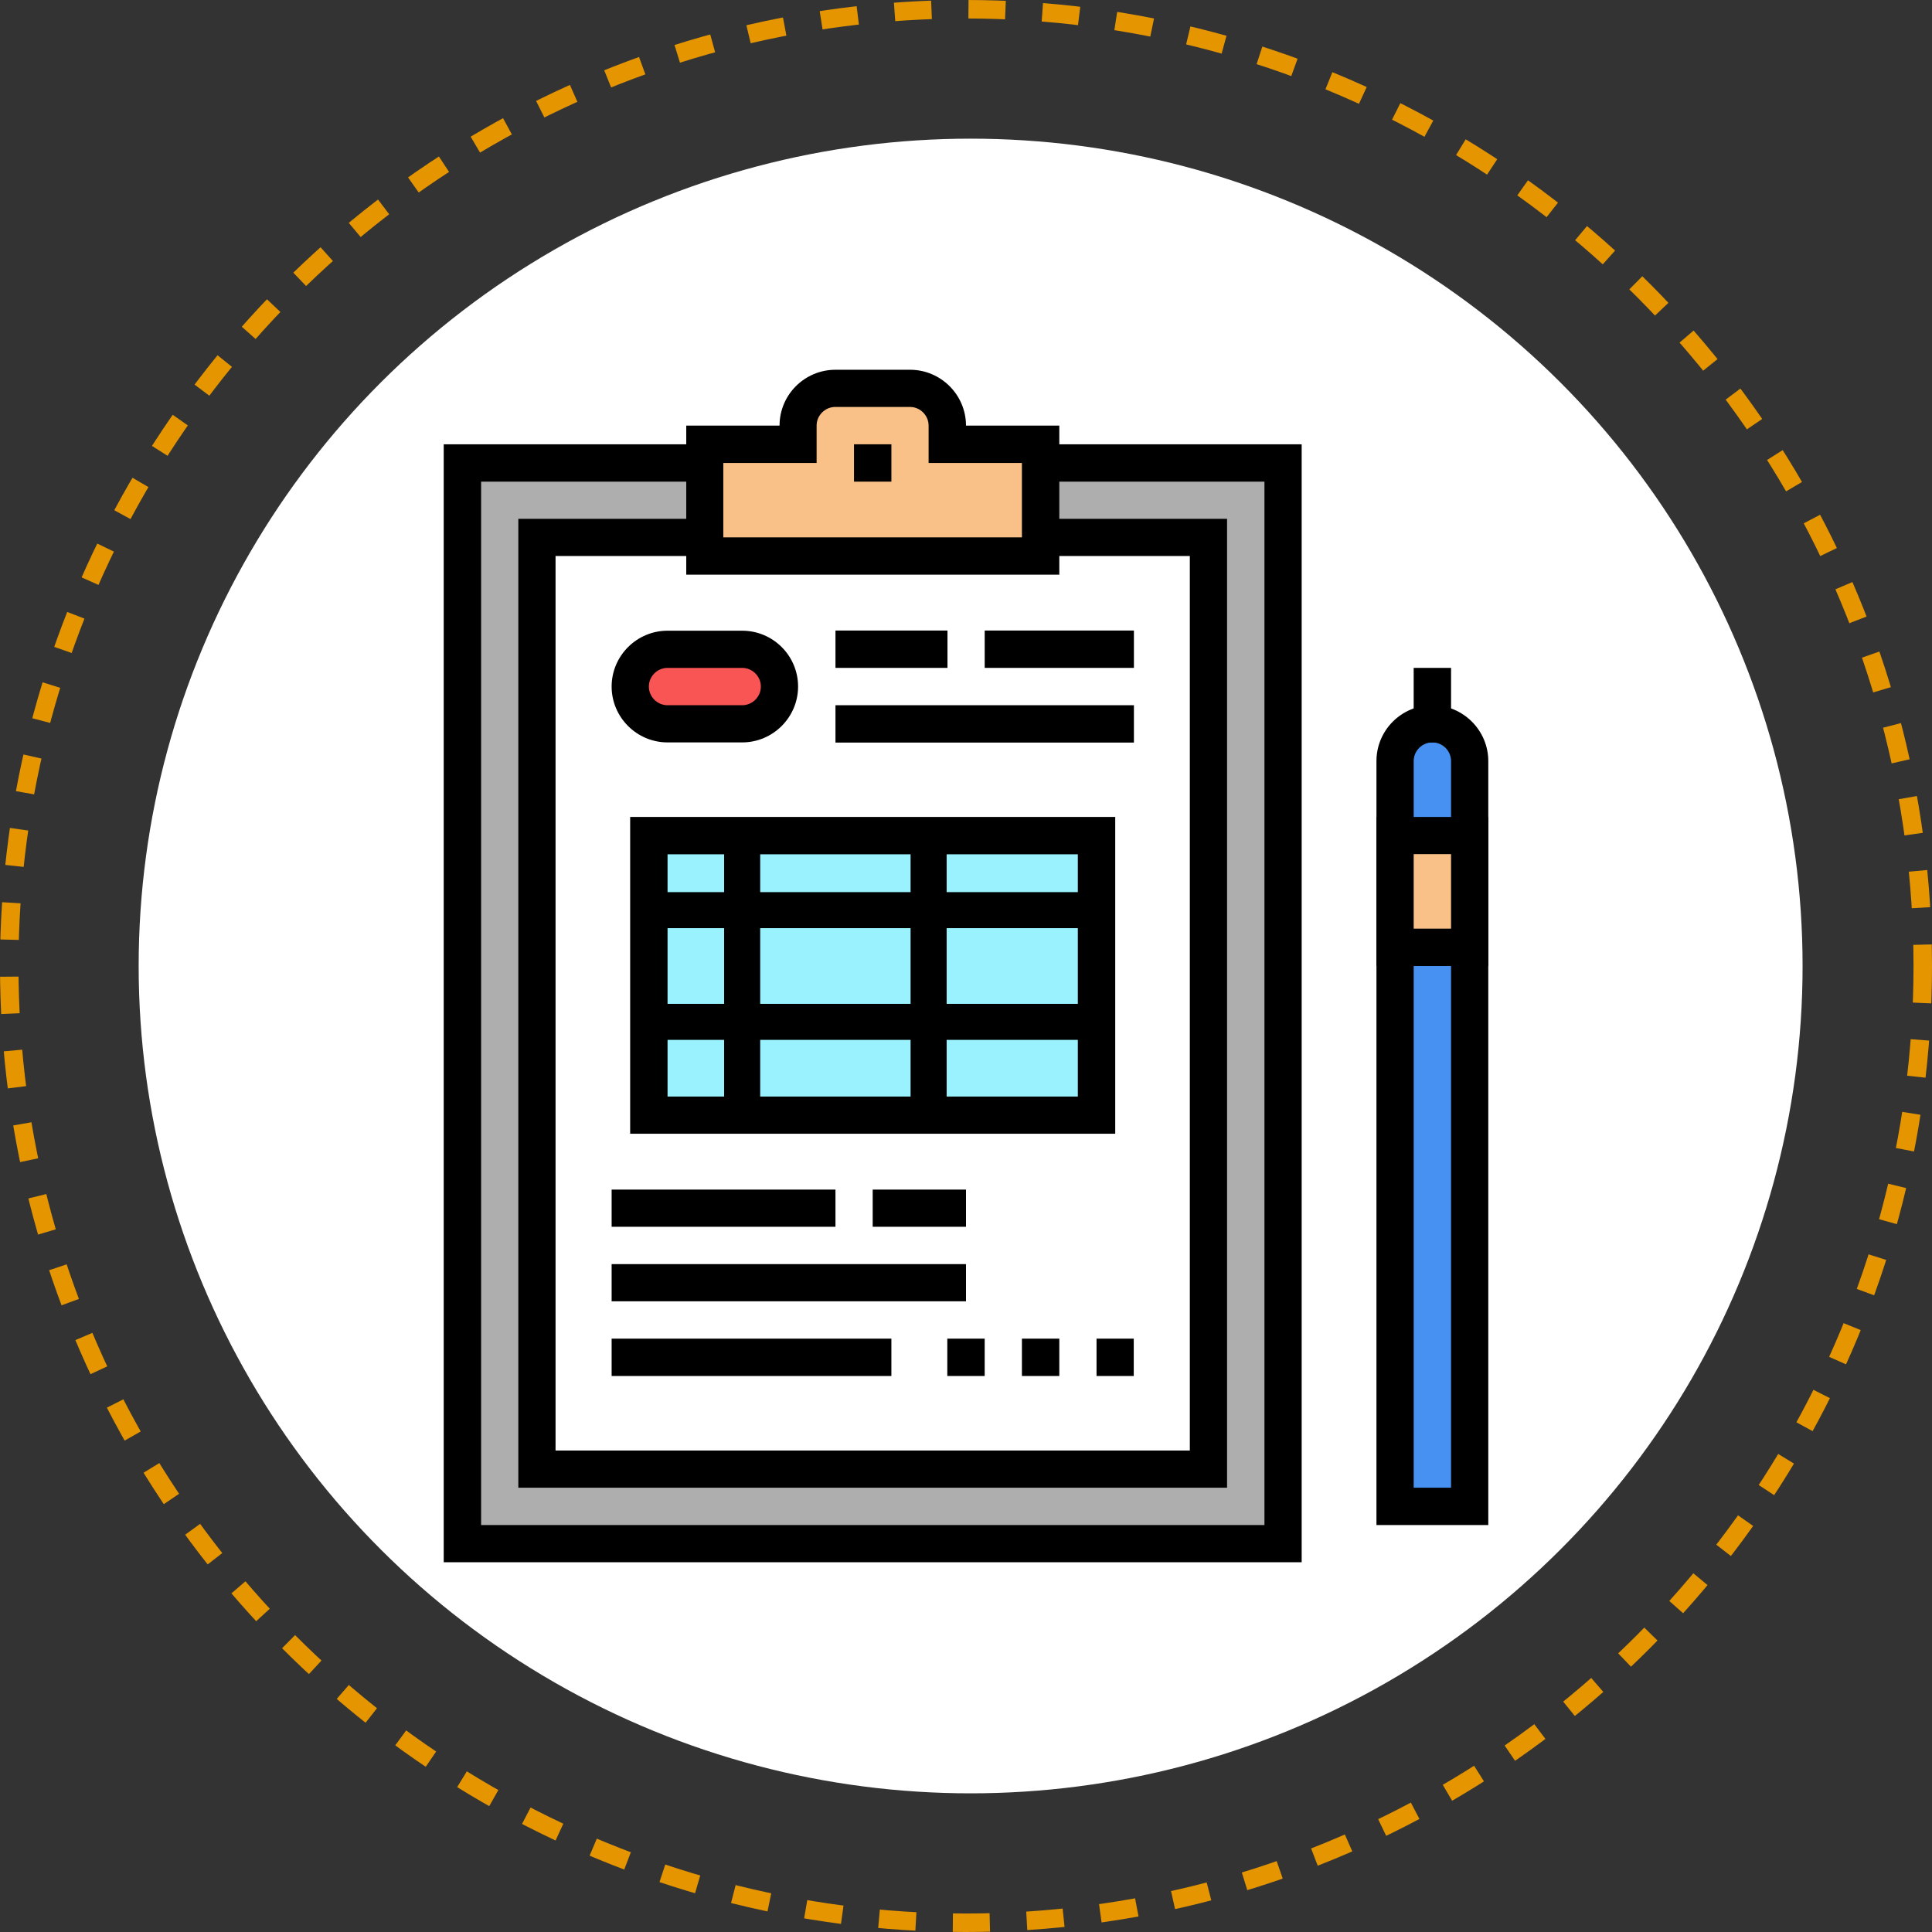
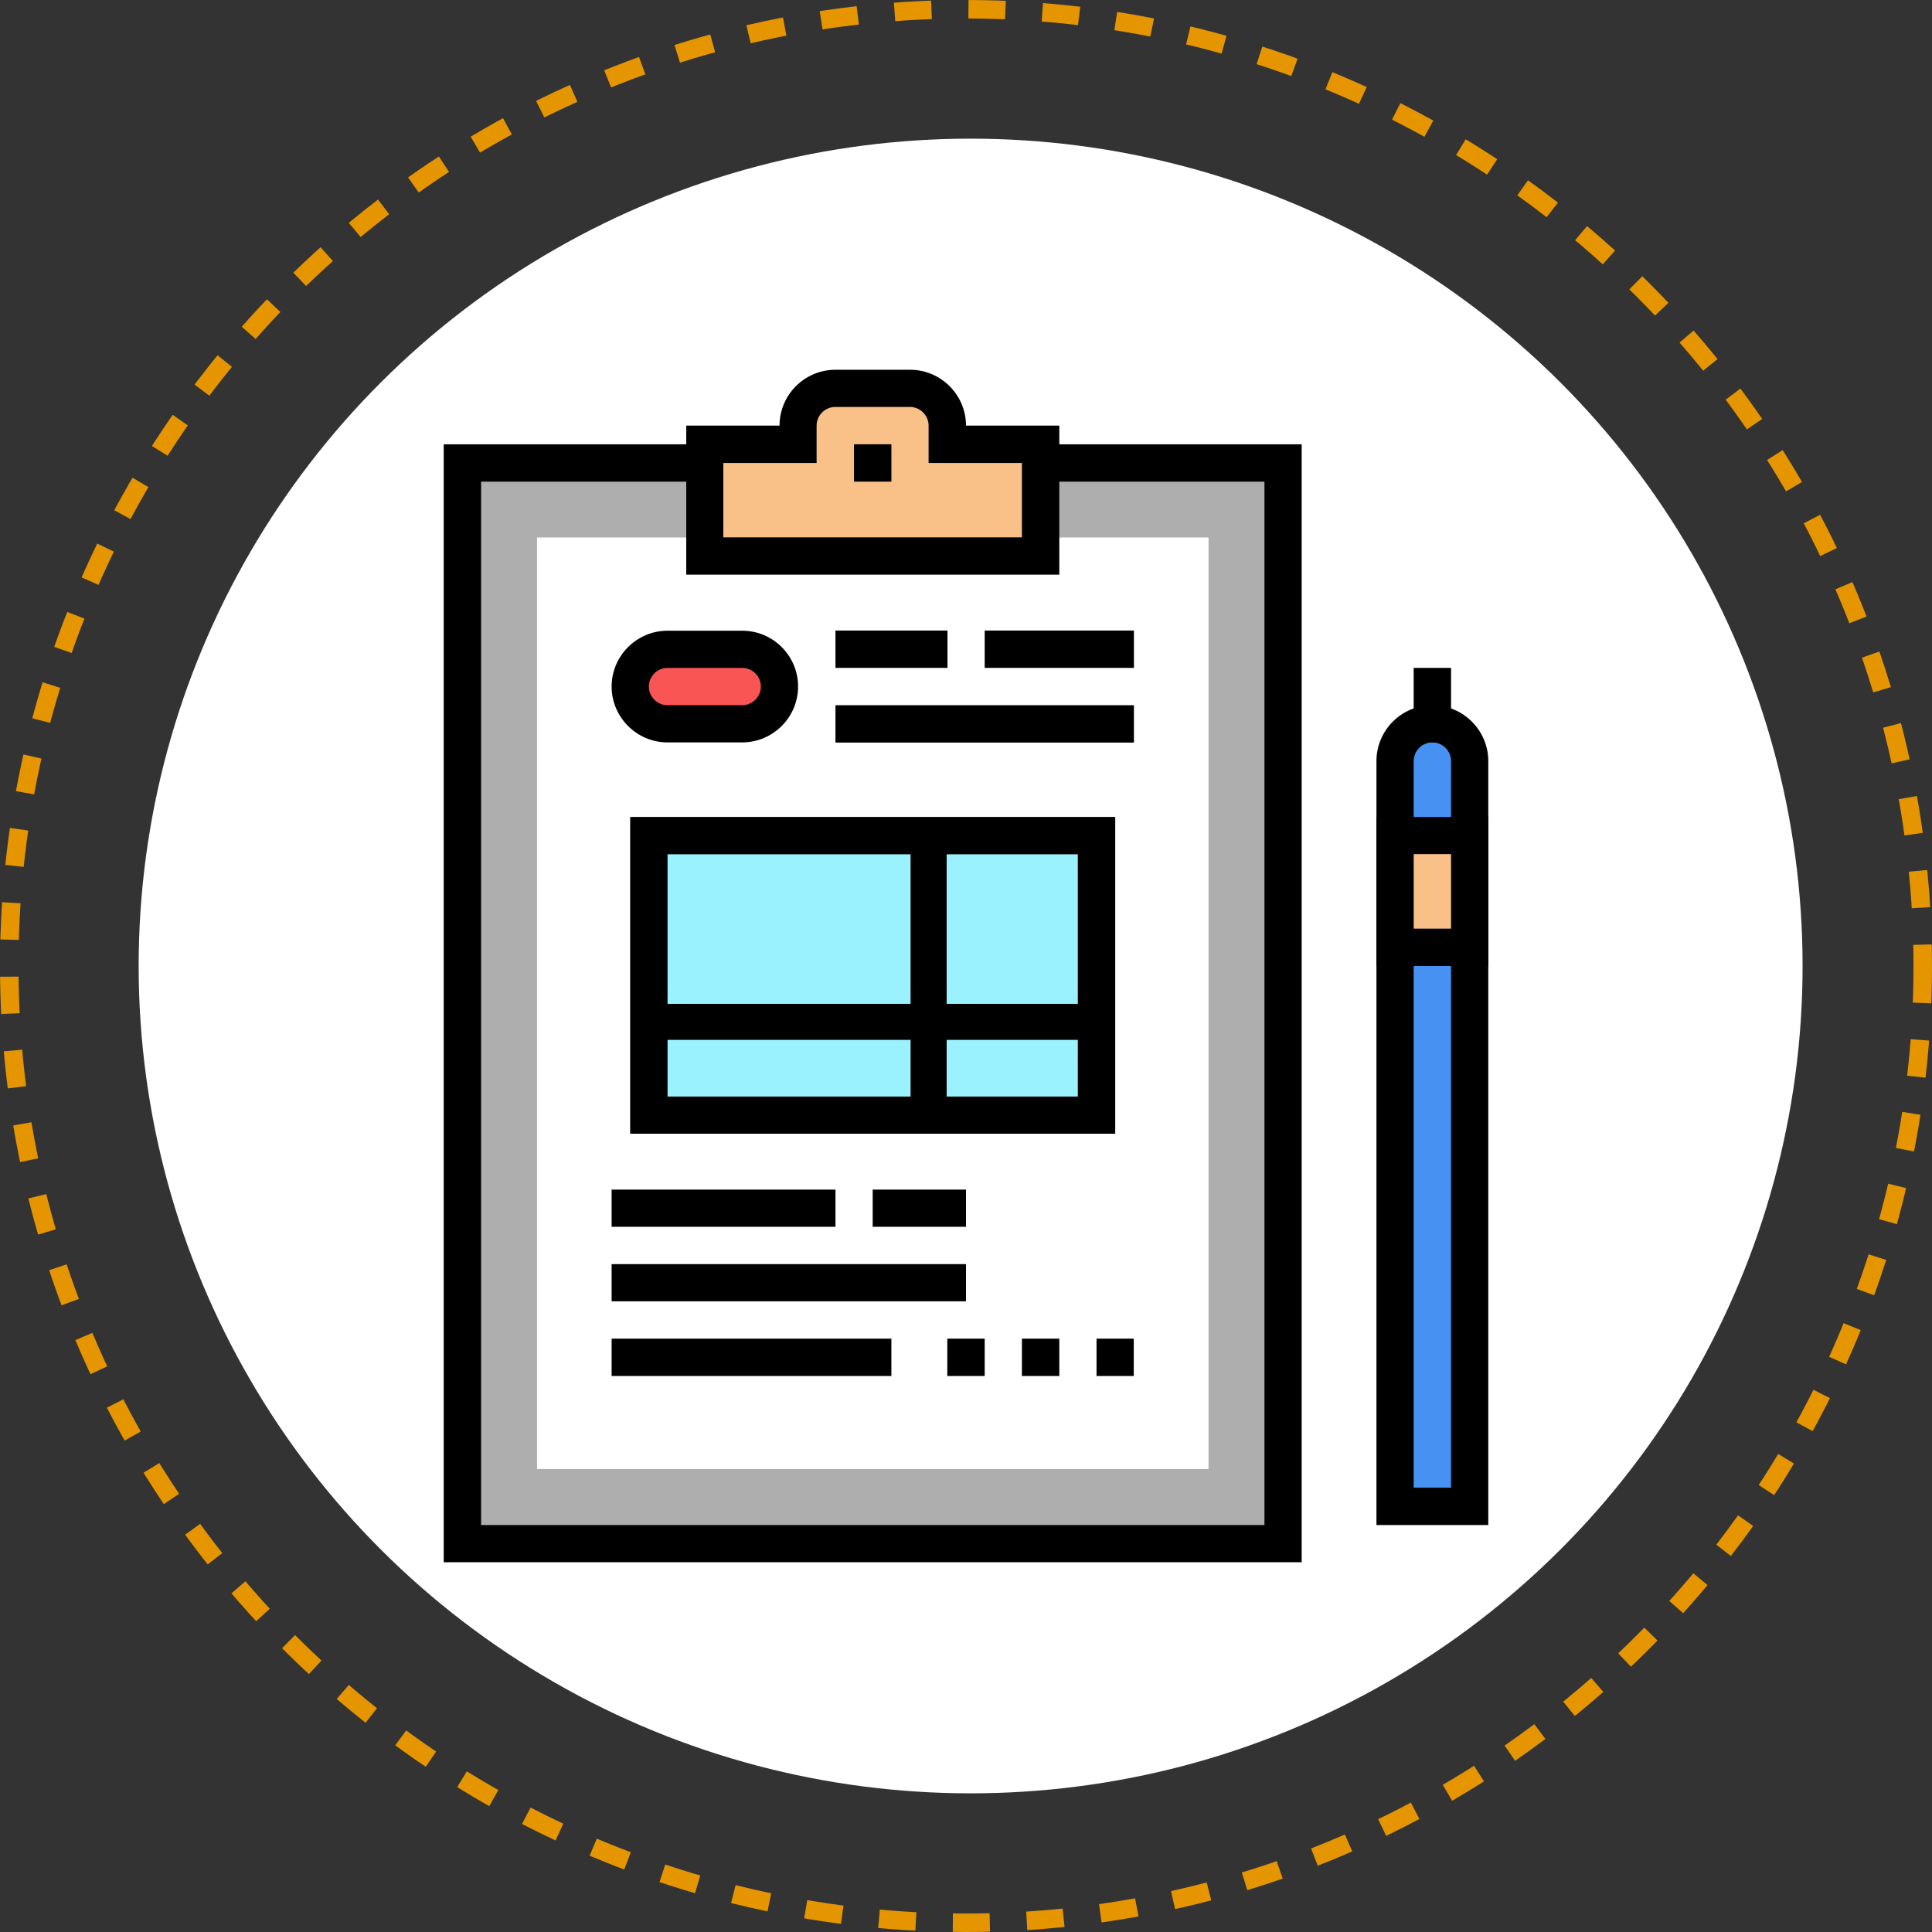
<svg xmlns="http://www.w3.org/2000/svg" width="209" height="209" viewBox="0 0 209 209" fill="none">
  <rect x="0" y="0" width="209" height="209" fill="#333333" stroke="none" />
  <ellipse cx="105" cy="104.5" rx="90" ry="89.5" fill="white" />
  <circle cx="104.5" cy="104.5" r="103.5" stroke="#E59500" stroke-width="2" stroke-dasharray="4 4" />
  <g clip-path="url(#clip0_6010_257)">
    <path d="M138.808 50.083H50.022V166.98H138.808V50.083Z" fill="#AEAEAE" />
    <path d="M140.812 169H48V48.062H140.812V169ZM52.027 164.978H136.786V52.103H52.045V164.978H52.027Z" fill="black" />
    <path d="M130.737 58.145H58.094V158.917H130.737V58.145Z" fill="white" />
-     <path d="M132.741 160.938H56.071V56.125H132.741V160.938ZM60.098 156.915H128.714V60.147H60.098V156.897V156.915Z" fill="black" />
    <path d="M122.665 72.25H106.522V68.21H122.665V72.25ZM102.496 72.25H90.379V68.21H102.496V72.25Z" fill="black" />
    <path d="M122.665 76.29H90.379V80.33H122.665V76.29Z" fill="black" />
    <path d="M86.335 48.062V46.042C86.335 43.808 88.142 42.002 90.379 42.002H98.451C100.688 42.002 102.495 43.808 102.495 46.042V48.062H112.589V60.147H76.241V48.062H86.335Z" fill="#F9C087" />
    <path d="M114.594 62.167H74.237V46.042H84.33C84.33 42.699 87.051 40 90.379 40H98.451C101.78 40 104.5 42.717 104.5 46.042H114.594V62.167ZM78.263 58.127H110.549V50.083H100.455V46.042C100.455 44.934 99.543 44.022 98.433 44.022H90.362C89.252 44.022 88.339 44.934 88.339 46.042V50.083H78.245V58.145L78.263 58.127Z" fill="black" />
    <path d="M92.384 52.103V48.062H96.429V52.103H92.384Z" fill="black" />
    <path d="M70.156 78.292H82.362C82.899 78.292 83.4 78.078 83.758 77.72C84.116 77.363 84.33 76.88 84.33 76.326V72.196C84.33 71.714 84.151 71.249 83.847 70.909C83.489 70.498 82.952 70.23 82.362 70.23H70.156C69.619 70.23 69.118 70.444 68.76 70.802C68.402 71.159 68.188 71.642 68.188 72.196V76.326C68.188 76.862 68.402 77.327 68.742 77.684C69.1 78.06 69.601 78.292 70.156 78.292Z" fill="#F95555" />
    <path d="M80.286 80.312H72.214C68.885 80.312 66.165 77.595 66.165 74.27C66.165 70.945 68.885 68.228 72.214 68.228H80.286C83.632 68.228 86.335 70.945 86.335 74.27C86.335 77.595 83.615 80.312 80.286 80.312ZM72.214 72.25C71.105 72.25 70.192 73.162 70.192 74.27C70.192 75.378 71.105 76.29 72.214 76.29H80.286C81.395 76.29 82.308 75.378 82.308 74.27C82.308 73.162 81.395 72.25 80.286 72.25H72.214Z" fill="black" />
    <path d="M118.621 90.395H70.192V120.625H118.621V90.395Z" fill="#9BF2FF" />
    <path d="M120.643 122.645H68.17V88.375H120.643V122.645ZM72.214 118.623H116.598V92.415H72.214V118.623Z" fill="black" />
-     <path d="M120.571 96.509H68.241V100.406H120.571V96.509Z" fill="black" />
    <path d="M120.571 108.594H68.241V112.491H120.571V108.594Z" fill="black" />
-     <path d="M82.236 88.447H78.335V122.591H82.236V88.447Z" fill="black" />
    <path d="M102.406 88.447H98.505V122.591H102.406V88.447Z" fill="black" />
    <path d="M104.5 136.75H66.165V140.772H104.5V136.75Z" fill="black" />
    <path d="M96.428 144.812H66.165V148.853H96.428V144.812Z" fill="black" />
    <path d="M104.5 132.71H94.406V128.688H104.5V132.71ZM90.379 132.71H66.165V128.688H90.379V132.71Z" fill="black" />
    <path d="M118.621 148.853V144.812H122.647V148.853H118.621ZM110.549 148.853V144.812H114.594V148.853H110.549ZM102.478 148.853V144.812H106.522V148.853H102.478Z" fill="black" />
    <path d="M158.978 162.958H150.906V80.259C150.906 79.758 151.085 79.311 151.389 78.972C151.747 78.561 152.284 78.292 152.875 78.292H157.009C157.689 78.292 158.28 78.632 158.638 79.15C158.852 79.472 158.978 79.848 158.978 80.259V162.958Z" fill="#4791F3" />
    <path d="M161 164.978H148.902V82.333C148.902 78.99 151.622 76.29 154.951 76.29C158.28 76.29 161 79.007 161 82.333V164.978ZM152.929 160.937H156.973V82.333C156.973 81.224 156.061 80.312 154.951 80.312C153.841 80.312 152.929 81.224 152.929 82.333V160.937Z" fill="black" />
    <path d="M156.973 72.25H152.929V80.312H156.973V72.25Z" fill="black" />
    <path d="M158.978 90.395H150.906V102.498H158.978V90.395Z" fill="#F9C087" />
    <path d="M161 104.5H148.902V88.375H161V104.5ZM152.929 100.46H156.973V92.397H152.929V100.46Z" fill="black" />
  </g>
  <defs>
    <clipPath id="clip0_6010_257">
      <rect width="113" height="129" fill="white" transform="translate(48 40)" />
    </clipPath>
  </defs>
</svg>